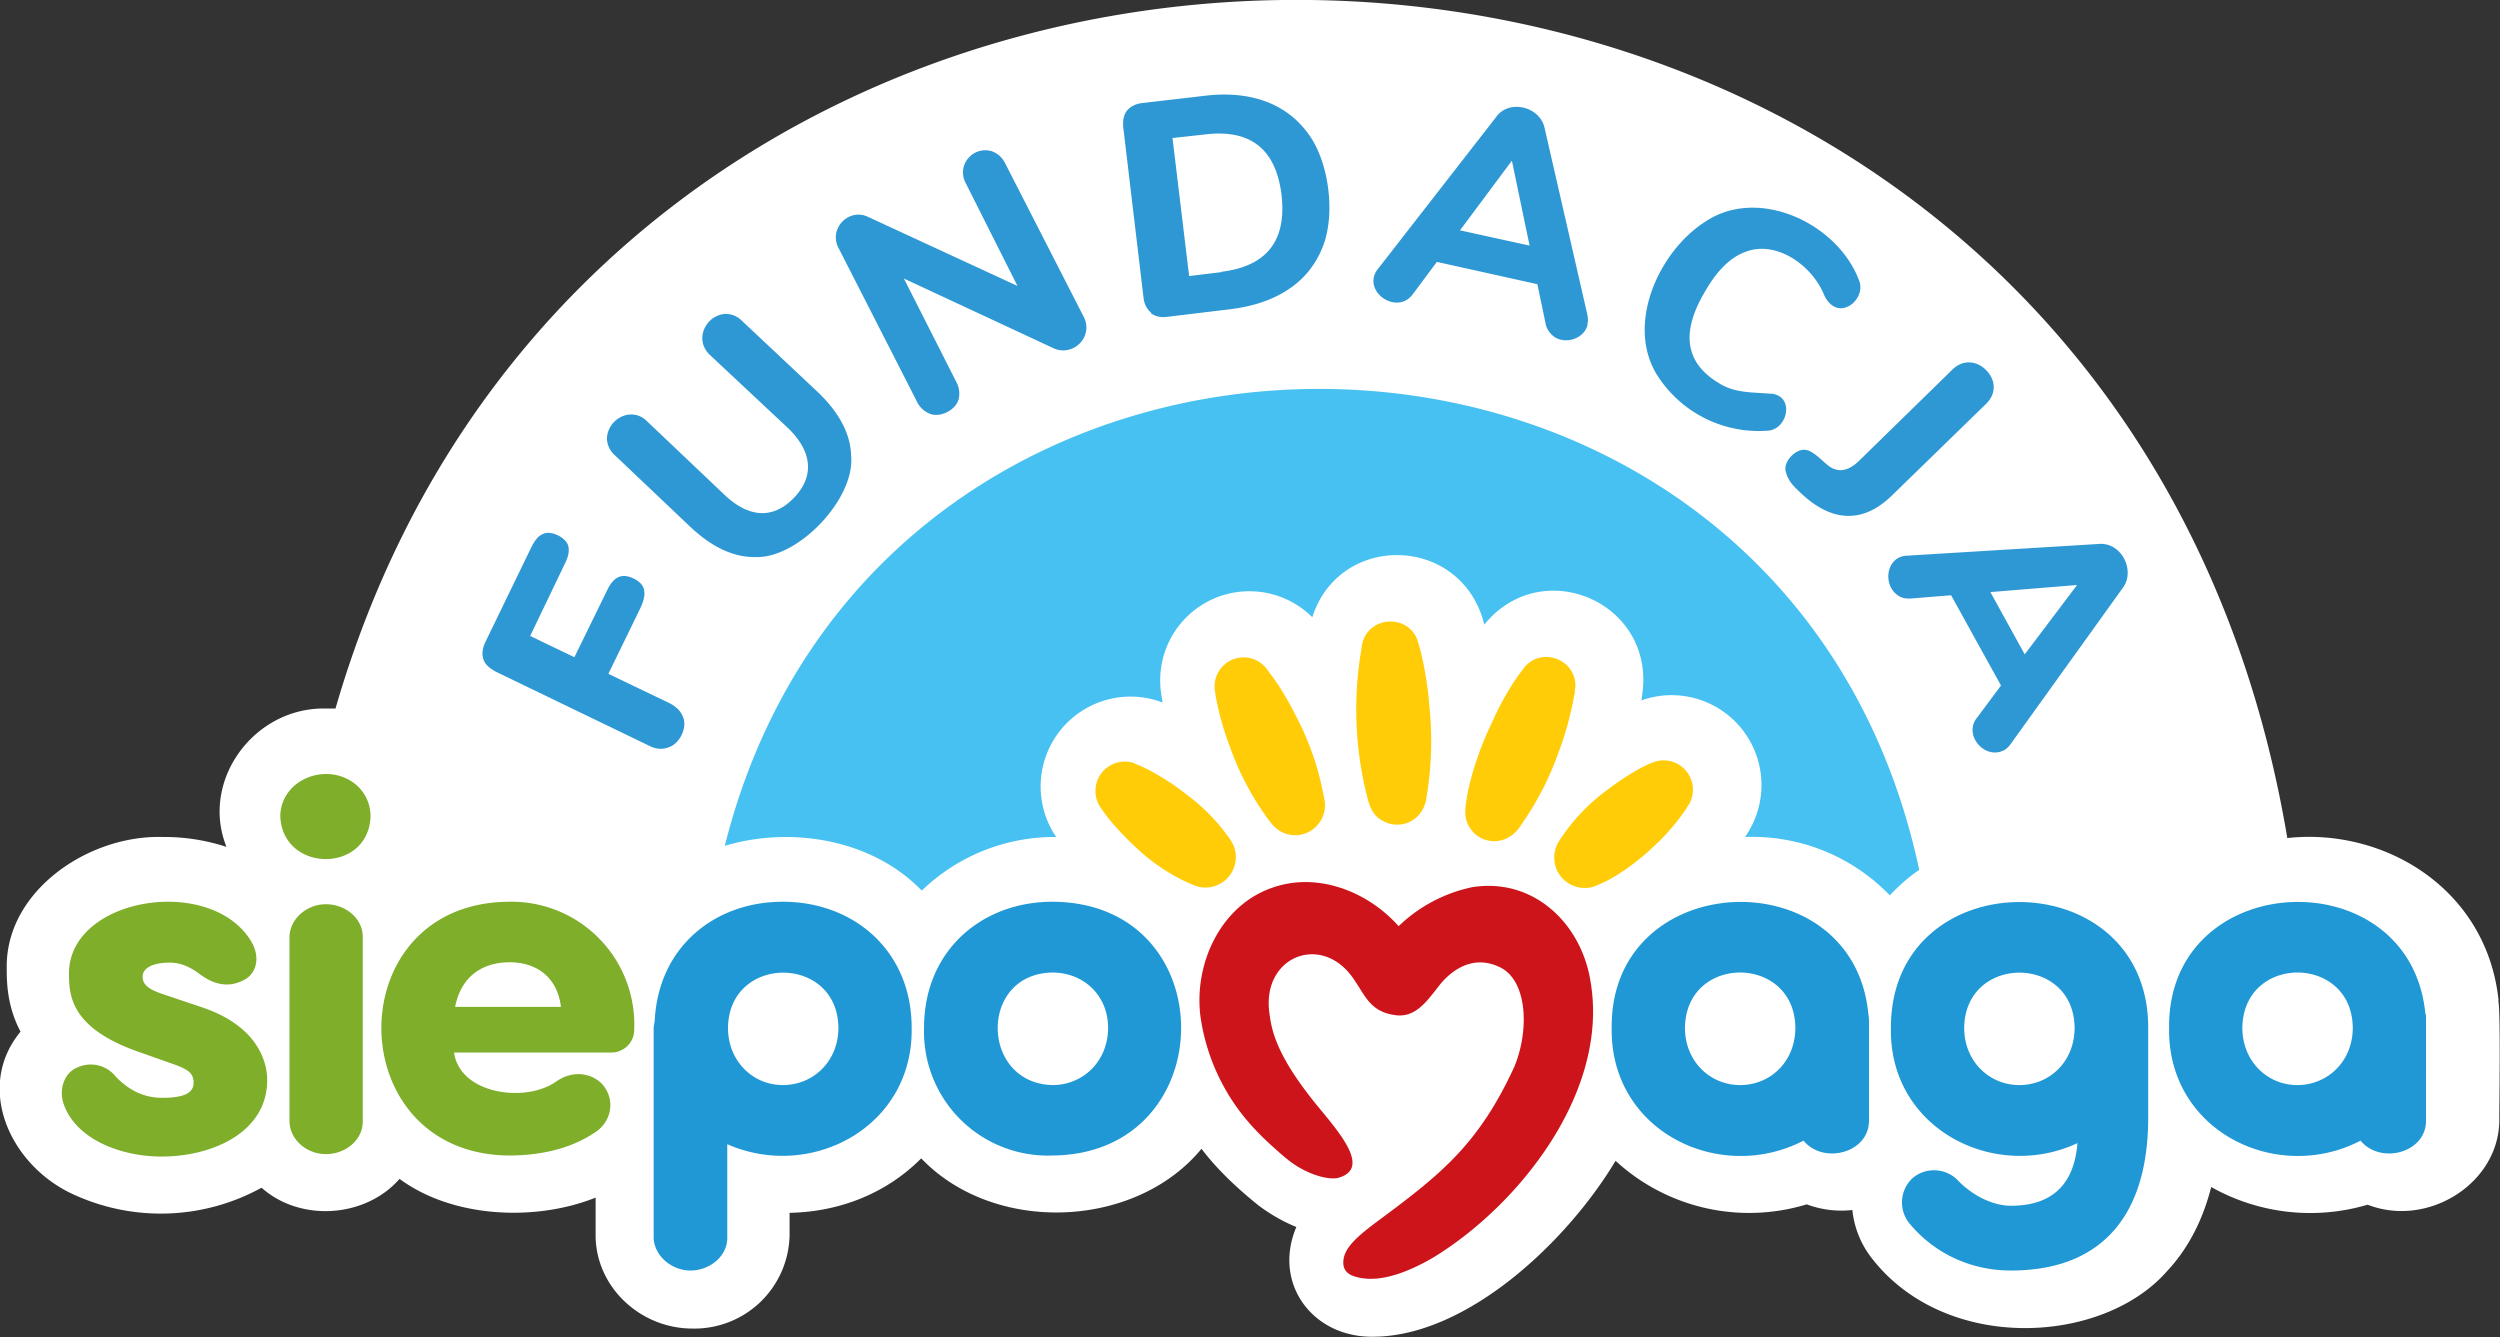
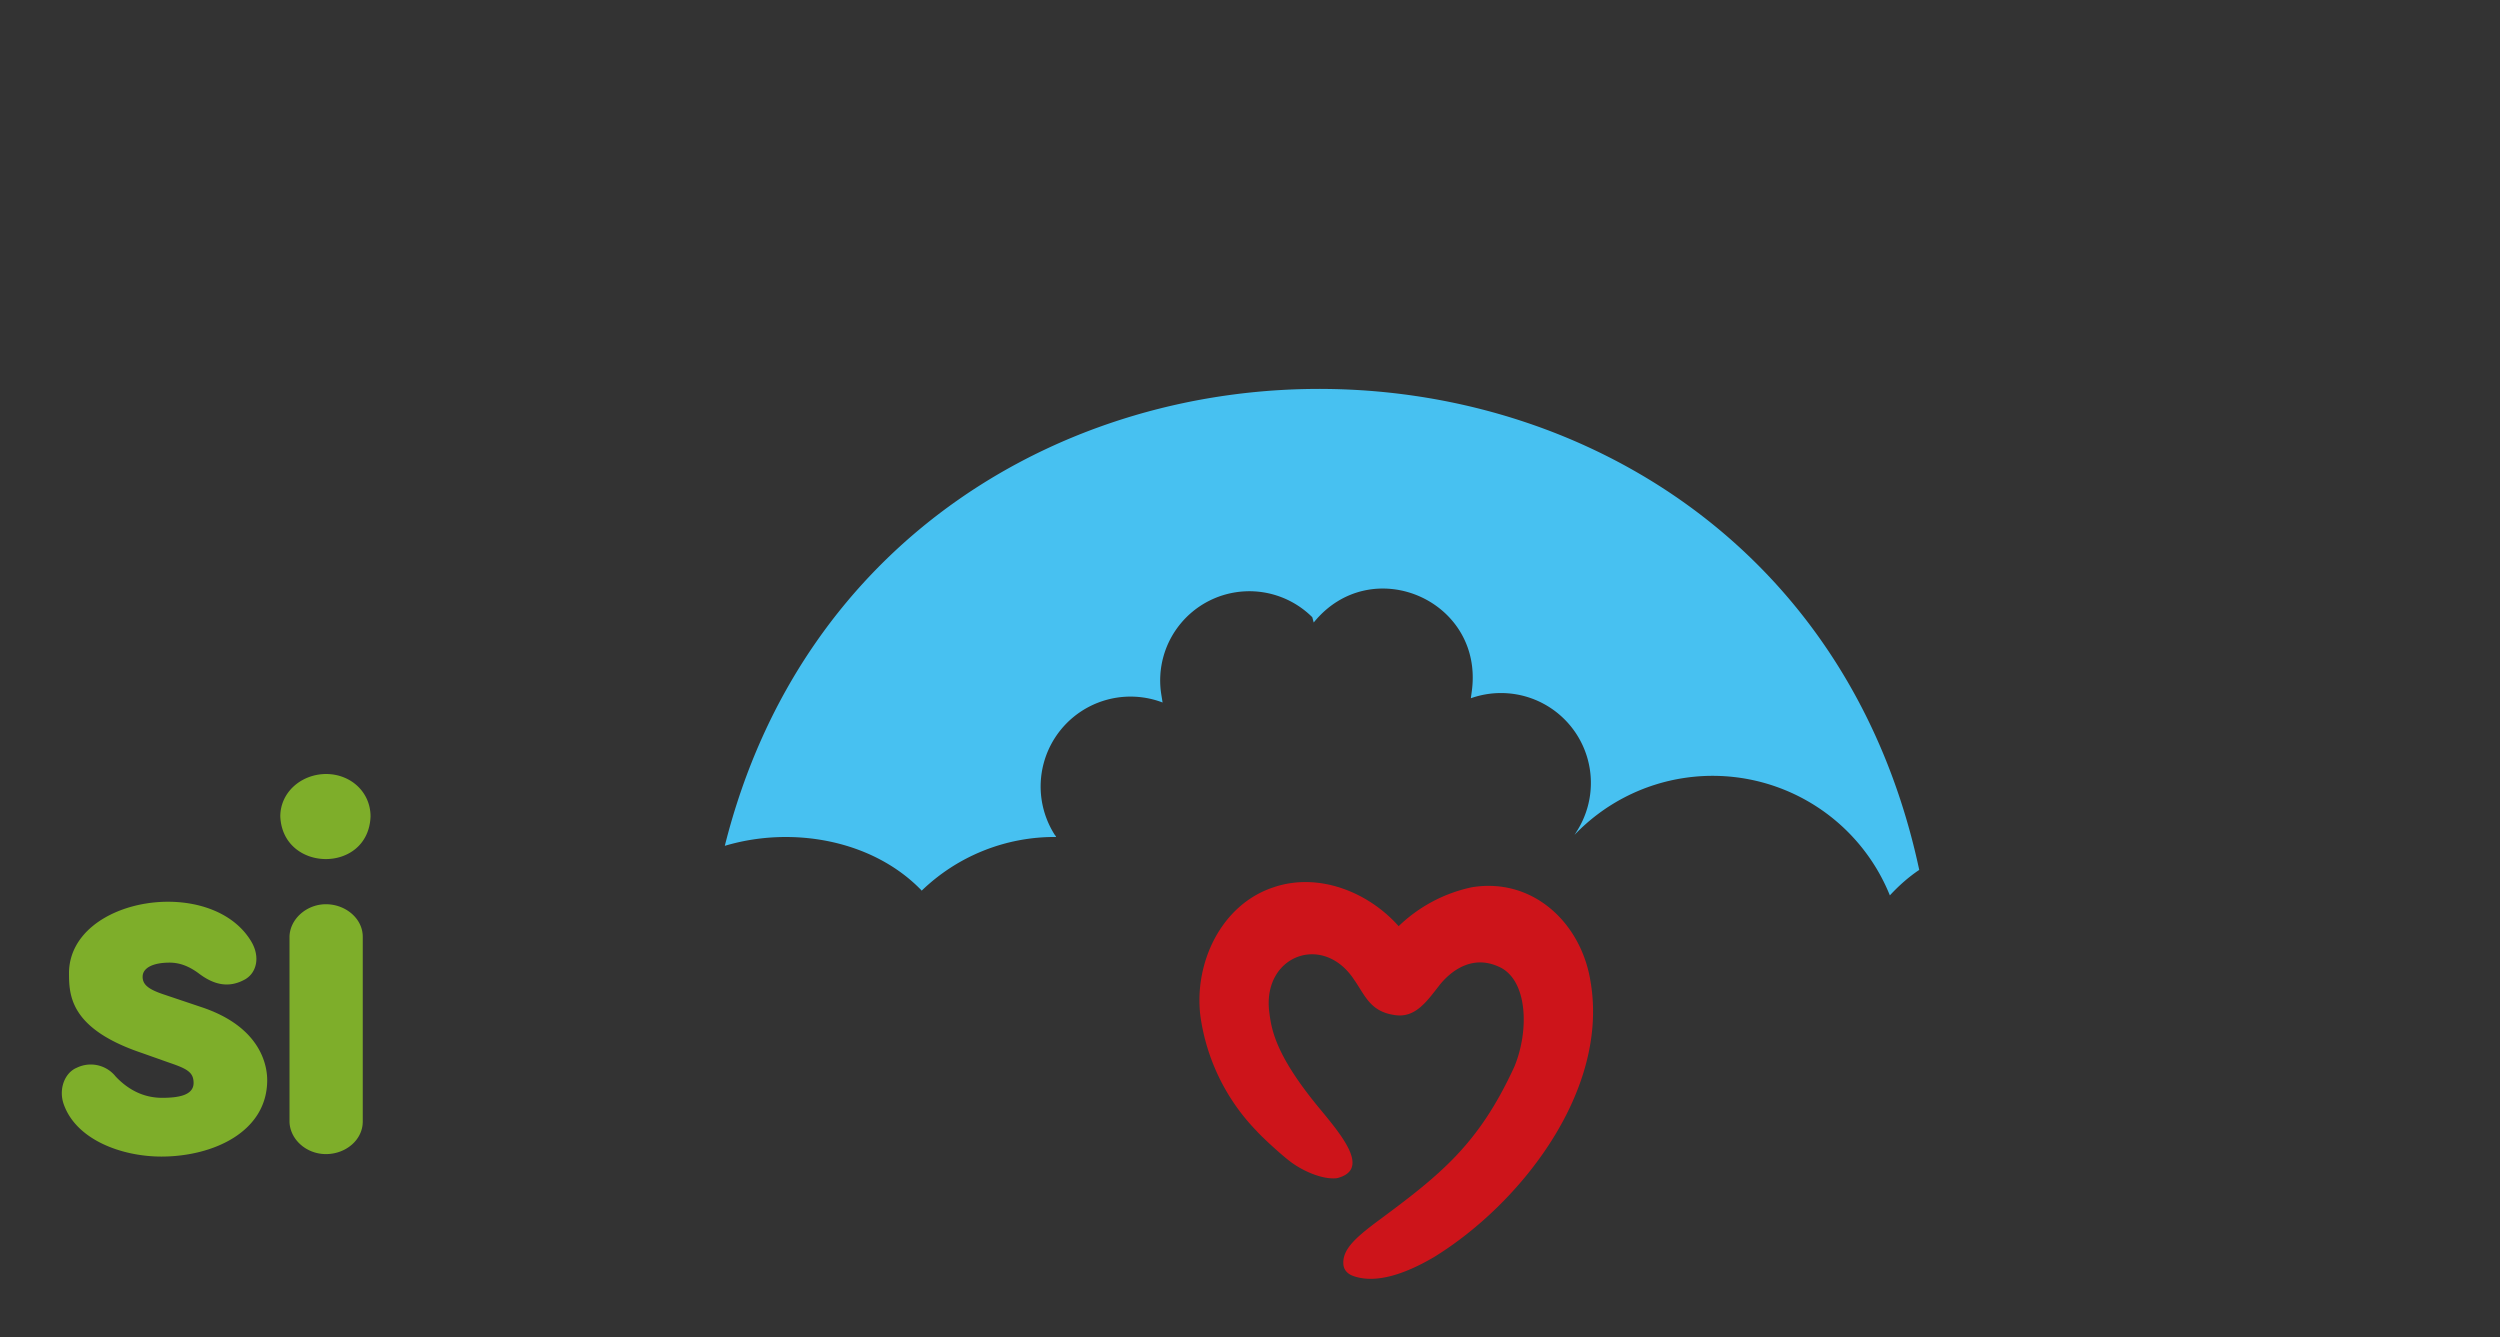
<svg xmlns="http://www.w3.org/2000/svg" viewBox="0 0 706.4 377.8">
  <rect x="0" y="0" width="706.4" height="377.8" fill="#333333" stroke="none" />
  <defs>
    <style>.f{fill:#7eae2a}</style>
  </defs>
  <g id="b">
    <g id="c">
-       <path fill="#fff" d="M706 282.7c-3.3-31.5-32.2-48.9-59.7-45.9-50.8-303-471-315.3-551.5-36.6H92c-20.3-.4-35.5 20.5-28 39.1a56.4 56.4 0 0 0-18.1-2.8c-21-.6-44.2 15.3-44 36.8 0 4 0 10.8 3.9 18.2-13.1 15.9-2.8 38.2 15.4 46.2a59 59 0 0 0 52.7-2.1c11 9.8 29.4 8.5 39-2.5 15 11.1 38.4 12.1 55.4 5.3v11c.2 14.3 12.6 26 27.4 26a26.9 26.9 0 0 0 27.4-26.3v-6.4c14.9-.3 27.9-6 37.2-15.4 20.5 21.5 60.4 20.1 79.2-2.7 4.3 5.7 10 11.1 16.1 16 1.6 1.2 5.5 4 10.7 6.1-6.8 16 4.7 31.5 22.2 31 26.2-.4 54.2-26.7 68-49.7a55.7 55.7 0 0 0 54 12.3 28 28 0 0 0 12.9 1.6c.5 4.8 2.3 9.5 5.4 13.5 20.9 27.1 65.3 24.6 83.5 3.8 6-6.4 10.1-14.4 12.5-23.8a57 57 0 0 0 44.2 5c17.2 6.7 37.6-6.3 37.2-24.5 0-3 .4-31.1-.3-33.2Z" />
-       <path fill="#2e98d5" d="M188.8 211.2c-1.7.6-3.4.5-5.2-.4l-43.5-21c-1.8-1-3-2-3.5-3.5s-.3-3.1.6-5l12.9-26.6c1-2 2-3.3 3.3-3.8 2.2-1.2 6.7 1 7.2 3.5.3 1.3 0 2.9-1 4.9l-9.8 20.4 12.5 6 9.2-18.8c1.7-3.6 3.9-5.2 7.6-3.4 3.5 1.7 3.6 4.4 2 8l-9.2 18.9 17.5 8.4c1.8 1 3 2.2 3.6 3.8 1.3 3-1 7.7-4.2 8.6Zm25-53.8c-6.2.2-12.4-2.6-18.6-8.4l-21.4-20.3a6.6 6.6 0 0 1-2.3-4.6c0-5.7 7-9.5 11.4-5l21.8 20.7c6.5 6.2 13.5 7.3 19.7.8 6.2-6.5 4.6-13.6-1.8-19.7l-22-20.6C196 96 199.4 89 205 88.7c1.7 0 3.3.6 4.7 2l21.5 20.2c6 5.8 9.2 11.8 9.3 18.1 1 12-14.8 28.6-26.7 28.4Zm66.6-114.6c1.6.6 2.8 1.7 3.7 3.5l22 43c3.1 5.6-2.6 11.5-8.2 9.2l-42.5-19.8 14.7 29a7 7 0 0 1 .8 5c-.8 3.2-5.2 5.4-8.2 4.2a6.9 6.9 0 0 1-3.7-3.6l-22-43.1c-3-5.5 2.7-11.4 8.1-9l42.4 19.6L273 52c-3-5.3 2-11 7.5-9.2Zm44.9 45.6c-1.2-1-2-2.4-2.2-4.4l-5.7-47.9c-.2-2 .1-3.6 1-4.8 1-1.2 2.5-2 4.5-2.2l17.2-2c11.8-1.5 22.7 1.3 29.5 10.6 6 8 7.9 23.2 4 32.4a25 25 0 0 1-9.6 11.7c-4.5 3-10 4.8-16.6 5.6L330 89.5c-2 .3-3.6-.1-4.8-1Zm19.8-11.6c12.9-1.6 18.5-8.8 17-21.8-1.6-12.9-8.8-18.6-21.7-17l-9.1 1 4.7 39 9.1-1.1Zm103.5 14.9c-1 4.4-7.3 6-10.3 2.7a5.7 5.7 0 0 1-1.6-3.1l-2.3-11L406 74l-6.7 9c-4.6 6.5-15-1-9.8-7.2L422.8 33c3.6-5 12.2-2.9 13.6 3l12.1 52.8c.2 1.1.3 2 0 2.8Zm-36-26.6 19.6 4.3-5-24L412.6 65Zm55.4 40.5c-8.5-14.3.8-34.7 13.9-43 15-10 37.2.5 43.3 16.4 1.4 3-.5 6.7-3.5 7.8-2.9 1.1-5.2-1-6.3-3.5-3.4-8.4-13.5-15.4-22-12.2-4.1 1.4-8 5-11.4 10.9-7.1 11.7-6 20.4 3.6 26.2 4.6 3 9.8 2.6 15.4 3.1 6.2 1.2 3.9 10.2-1.6 10.4a34 34 0 0 1-31.4-16.1Zm36.6 27.7c-.8-2.8 2.6-6.3 5.2-6.2 1.9-.1 4.4 2.4 6 3.8 3 2.8 6.1 2.6 9.5-.7l26.4-25.8c2.8-2.8 6.8-2.6 9.5.2 2.8 2.8 2.9 6.7 0 9.5l-26.3 25.6c-9.1 9.1-18.4 7.4-27-1.3-2-1.8-3-3.6-3.3-5.2Zm61.6 78.7c-5.4 2.8-11.6-4.4-7.5-9.3l6.7-9-14.1-25.5-11.1.9c-1.3.1-2.5 0-3.5-.6-5-2.8-3.9-11.5 2.4-11.5l54-3.3c6.3-.5 10.3 7.4 6.8 12.3l-31.6 44a7 7 0 0 1-2 2Zm-3.8-44.7 9.7 17.6 14.8-19.6-24.5 2Z" />
      <path d="M21.7 301.7a9 9 0 0 1 11 2.5c3.8 4 8.2 6 13.1 6 4.6 0 8.9-.7 8.9-4.2 0-3-1.8-4-6.8-5.7l-7.9-2.8c-20.7-7-20.5-16.7-20.5-23 .7-21.2 40.5-27.3 51.6-8.3 2.5 4.4 1.3 8.7-1.8 10.5-4.6 2.6-8.9 1.6-13.2-1.7-3-2.2-5.6-3-8.2-3-4.5 0-7.6 1.4-7.6 4 0 2.3 1.8 3.6 6 5l10.4 3.5c16.8 5.5 18.8 16.3 18.8 20.7 0 14.7-15.4 21.6-29.9 21.6-11 0-24-4.6-27.6-14.8-1.5-4.3.3-8.9 3.7-10.3Zm70.4-83c7 0 12.6 5.1 12.6 12-.6 16.2-24.8 15.9-25.5 0 0-6.9 6-12 13-12Zm10.4 98.2c0 5.2-4.8 9.2-10.4 9.2s-10.2-4.2-10.3-9.2v-52.2c.1-5 4.8-9.2 10.3-9.2s10.4 4 10.4 9.2v52.2Z" class="f" />
-       <path d="M167.6 320.3c-7 4.6-15.7 6.2-23.8 6.2-47.8-.4-48.3-71.4 0-71.7a34.7 34.7 0 0 1 35.4 36.2c0 3.7-3.1 6.4-6.4 6.4h-44.5c1.6 11.8 20.3 14.4 29 8.1 4.7-3.2 10-2.3 13 1 3.8 4.5 2.4 10.9-2.7 13.8Zm-9.1-35.8c-1-8.4-6.9-12.6-14.5-12.6s-13.7 3.9-15.4 12.6h29.9Z" class="f" />
-       <path fill="#1f98d5" d="M261.1 290.4c0-21.7 16.2-35.6 36.3-35.6 48.7.2 48.2 71.3 0 71.7a35 35 0 0 1-36.3-36Zm52 0c0-9.3-7.1-15.6-15.7-15.6-20.9.3-20.4 31.3 0 31.8 8.6 0 15.7-6.7 15.7-16.2Zm-91.9-35.6c-19.5 0-35.2 13-36.2 33.6l-.3 1.9v59.5c.2 5 5 9.2 10.4 9.2s10.4-4 10.4-9.2v-26.5c23.5 10.4 52.6-4.7 52.1-32.9 0-21.7-16.3-35.6-36.4-35.6Zm0 51.8c-8.4 0-15.5-6.7-15.5-16.2.3-20.8 31-20.7 31.2 0 0 9.5-7.1 16.2-15.7 16.2Zm306.7-20.3c-4.4-43.9-72.9-41.2-72.5 4.1-.5 29.3 30.5 44.2 54.2 31.9 5.6 6.8 18.4 3.5 18.5-5.5V288l-.2-1.8Zm-36.2 20.3c-8.5 0-15.6-6.7-15.6-16.2.3-20.9 31-20.7 31.2 0 0 9.5-7 16.2-15.6 16.2Zm193.6-20.3c-4.4-43.9-72.8-41.2-72.4 4.1-.5 29.3 30.5 44.2 54.1 31.9 5.6 6.8 18.4 3.5 18.5-5.5V288c0-.6 0-1.2-.2-1.8Zm-36.2 20.3c-8.4 0-15.5-6.7-15.5-16.2.3-20.9 31-20.7 31.2 0 0 9.5-7.1 16.2-15.7 16.2ZM607 290.4c0-47.3-72.8-47.4-72.7 0-.6 28.5 29.2 43.6 52.7 32.6-.8 10.3-5.9 17.7-18.8 17.7-5.5 0-11.4-3.3-15.2-7.4a9.4 9.4 0 0 0-12.6-.4 9.4 9.4 0 0 0-1.1 12.5c6.7 8.3 17 13.6 28.9 13.6 24.3 0 38.8-14 38.8-43.3v-25.3Zm-36.4 16.2c-8.5 0-15.6-6.7-15.6-16.2.3-20.8 31-20.7 31.2 0 0 9.5-7 16.2-15.6 16.2Z" />
      <path fill="#cd141a" d="M449.4 277.2c-2.7-16.6-16.4-29.3-33.5-26.5a42.5 42.5 0 0 0-20.7 11c-8.6-9.7-22.8-15.4-35.6-10.9-14.7 5-22.3 21.5-20.4 36.4a58.2 58.2 0 0 0 15.7 32.2c1.8 2 6.7 6.5 9.4 8.6 3.7 2.9 9.5 5.4 13.5 4.9 9.5-2.4 1.5-11.9-5.2-20-12.7-15.4-13.4-22.6-14-27.3-1.7-15.7 15.3-22 24-8.8 3.1 4.4 4.5 9 11.4 10 5.9 1 9.2-3.9 12.8-8.5 2.8-3.5 8.9-8.8 16.8-5.1 8 3.6 8.6 17.8 4.3 28.2-10.2 22.2-21 30.6-39.1 44-6.4 4.8-9.6 8-9.2 12 .1.9.6 2.2 2.4 3 6.3 2.5 14.7-.2 23.2-5.2 24.4-15 49.6-47 44.2-78Z" />
-       <path fill="#ffcc07" d="m357.6 188.6.3.4.8 1.1c2.9 3.6 5.8 8.8 8 13.2a79.7 79.7 0 0 1 7.4 22 8.5 8.5 0 0 1-7.7 10.7c-3.5 0-5.5-1.2-7.7-4a79.5 79.5 0 0 1-11-20.5 83.4 83.4 0 0 1-4.2-14.8l-.2-1.4a8.2 8.2 0 0 1 14.3-6.7Zm87.4 6v.5c0 .4 0 .8-.2 1.4a89.2 89.2 0 0 1-4.2 15.5 86 86 0 0 1-11 21.4c-3 4.7-8.8 5.7-12.9 2.2-2.5-2.6-3-4.9-2.5-8.5 1-7.4 4-16 7.4-23 2-4.6 5-10 7.9-13.9l.8-1.1c5-6.9 15.6-2.7 14.8 5.5Zm-44.4-13.5.1.5.5 1.5a99 99 0 0 1 2.7 16.6 95 95 0 0 1-.8 25.4c-.6 5.5-5.3 9-10.6 7.6-3.6-1.2-5-3.2-6-6.8a100.4 100.4 0 0 1-1.9-42l.2-1.5c1.5-8.4 13.1-9.2 15.8-1.3Zm76.7 46.1-.3.4-.6 1a61.2 61.2 0 0 1-8.5 10l-2.5 2.3c-4 3.5-9.1 7.2-13.8 9.1a8.6 8.6 0 0 1-10.9-12.6 54.1 54.1 0 0 1 13.7-14.4c3.3-2.5 7.6-5.3 11.2-7l1-.4a8.3 8.3 0 0 1 10.7 11.6Zm-156.6-11.4.4.2c.3 0 .6.2 1.1.4 3.6 1.6 8 4.3 11.4 6.8l2.6 2a54 54 0 0 1 11.4 12A8.6 8.6 0 0 1 337 250a53.8 53.8 0 0 1-16.5-11c-3-2.8-6.6-6.6-8.8-9.8l-.7-1a8.3 8.3 0 0 1 9.7-12.5Z" />
-       <path fill="#47c1f1" d="M260.4 251.7a54 54 0 0 1 38-15.2l-.1-.3-.2-.2a25.4 25.4 0 0 1 30.4-37.5l-.4-2.5a25.2 25.2 0 0 1 42.7-21.6c7.6-23.7 41-23.3 48.2.6l.4 1.5c16.2-20 48-6.4 44.7 19.2l-.3 2.2a25.4 25.4 0 0 1 30.3 37l-1 1.6A54 54 0 0 1 534 253c2.5-2.7 5.3-5.2 8.3-7.2C504.1 66.9 248.5 64.6 204.8 239c19-5.7 41.8-1.7 55.6 12.6Z" />
+       <path fill="#47c1f1" d="M260.4 251.7a54 54 0 0 1 38-15.2l-.1-.3-.2-.2a25.4 25.4 0 0 1 30.4-37.5l-.4-2.5a25.2 25.2 0 0 1 42.7-21.6l.4 1.5c16.2-20 48-6.4 44.7 19.2l-.3 2.2a25.4 25.4 0 0 1 30.3 37l-1 1.6A54 54 0 0 1 534 253c2.5-2.7 5.3-5.2 8.3-7.2C504.1 66.9 248.5 64.6 204.8 239c19-5.7 41.8-1.7 55.6 12.6Z" />
    </g>
  </g>
</svg>